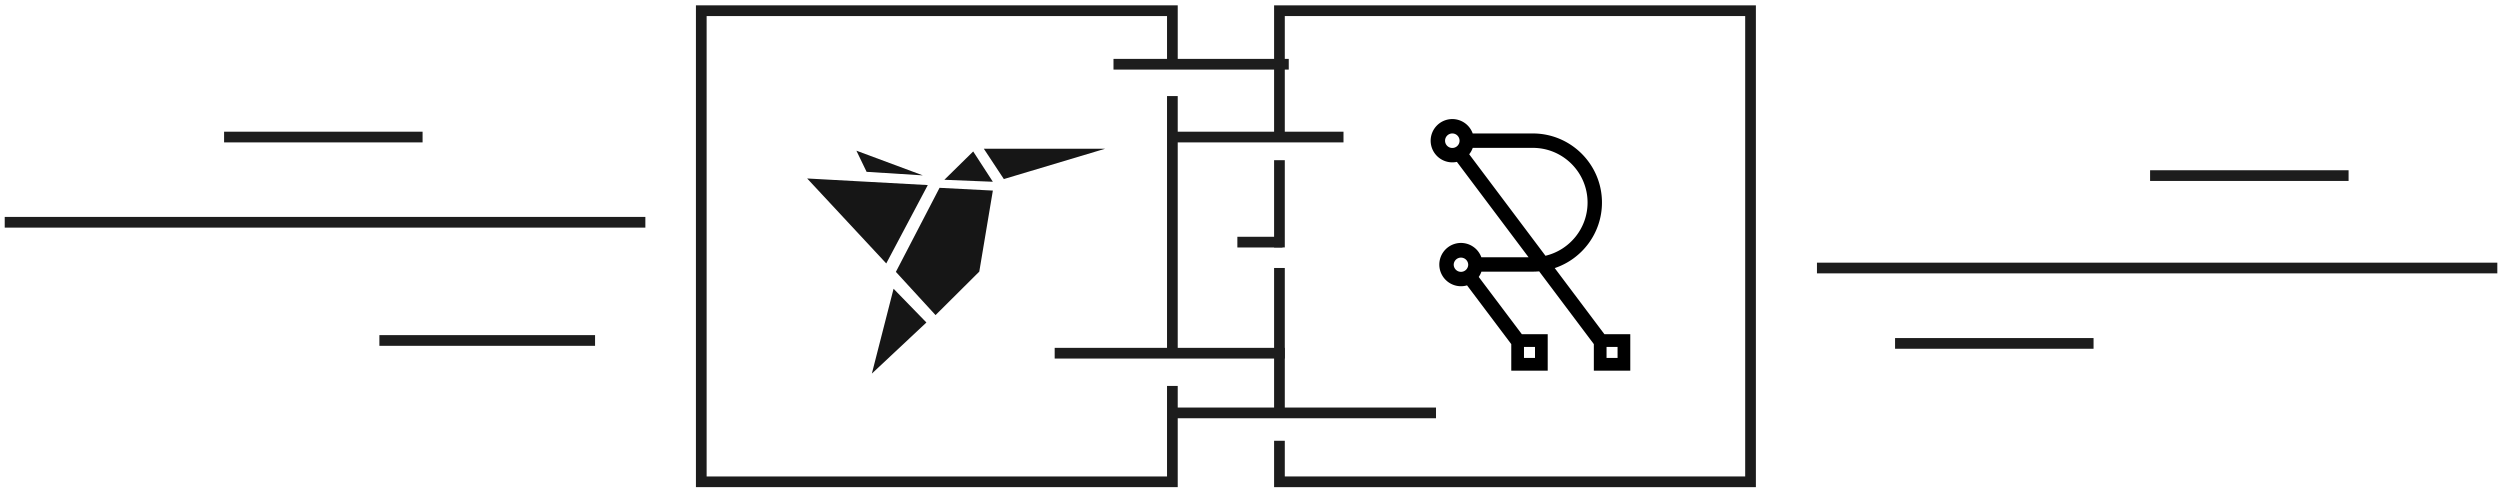
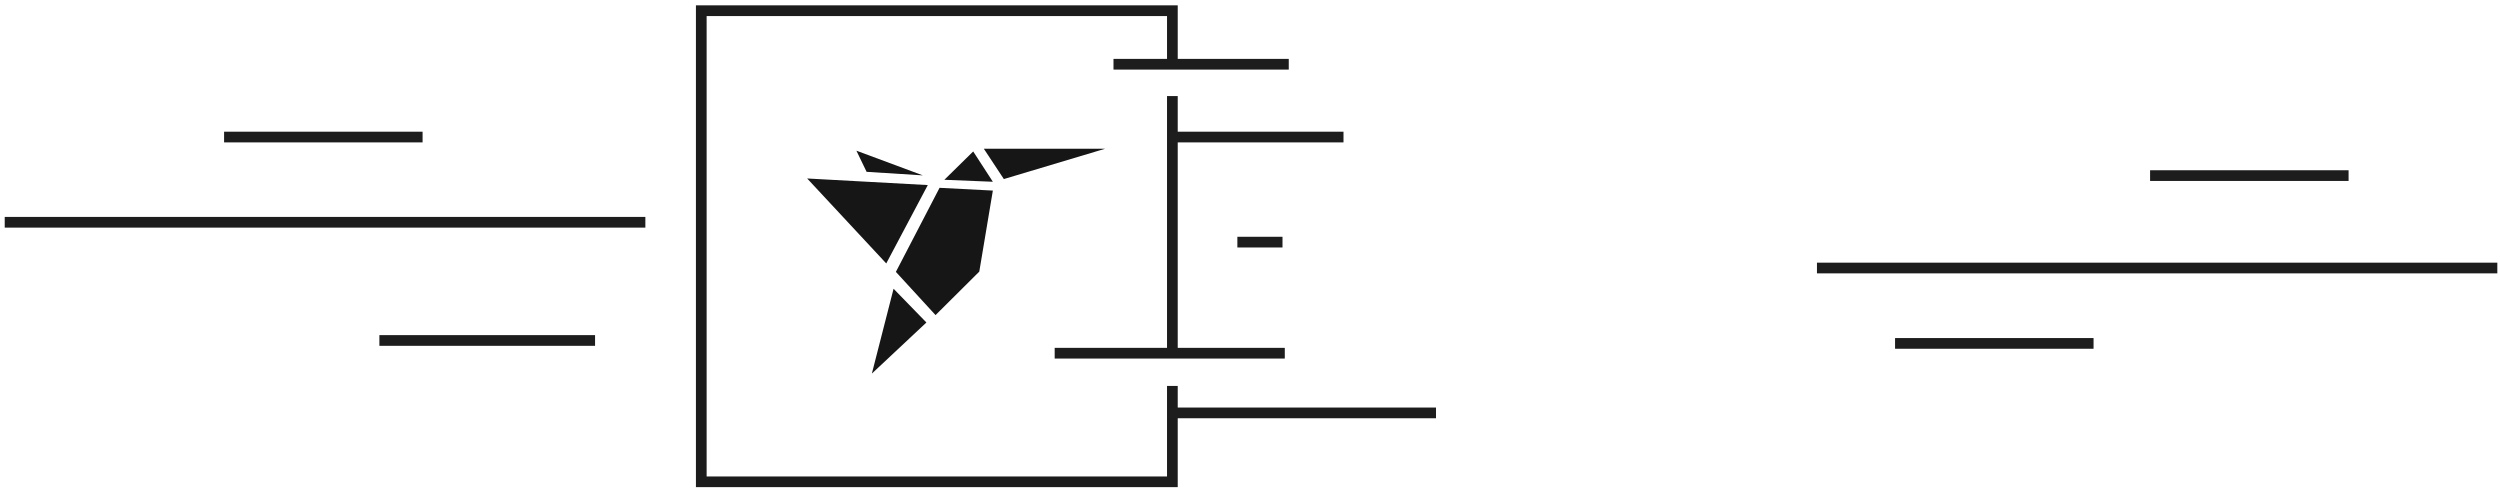
<svg xmlns="http://www.w3.org/2000/svg" width="467" height="92" viewBox="0 0 467 92">
  <g fill="none" fill-rule="evenodd">
    <path d="M219 17.94v48.411m0 5.744V90h-88V2h88v9.06" stroke="#1C1C1C" stroke-width="2" />
    <path d="M166.919 53.937l6.133 6.305-10.19 9.546 4.057-15.85zm8.589-18.853l9.957.516-2.535 15.135-8.17 8.124-7.41-8.072 8.158-15.703zm-24.729-1.745l22.533 1.232-7.76 14.638-14.773-15.87zm31.015-5.048l3.671 5.66-9.057-.367 5.386-5.293zm24.631-.503l-18.906 5.66-3.737-5.66h22.643zm-46.448.36l12.41 4.612-10.505-.662-1.905-3.95z" fill="#161616" />
-     <path d="M239 25.873V2h88v88h-88v-7.665m0-5.05V50.058m0-3.839V29.924v16.295z" stroke="#1C1C1C" stroke-width="2" />
-     <path d="M300.103 66.866h2.058V64.81h-2.058v2.057zm-30.166-40.58a1.355 1.355 0 111.354 1.354 1.355 1.355 0 01-1.354-1.354zm26.62 11.552c0 4.823-3.361 8.873-7.864 9.939l-14.248-18.962c.284-.354.51-.756.663-1.192h11.233c5.633 0 10.216 4.582 10.216 10.215zM284.68 66.866h2.058V64.81h-2.058v2.057zm-13.126-17.44a1.355 1.355 0 012.708 0c0 .746-.608 1.354-1.354 1.354a1.356 1.356 0 01-1.354-1.354zm28.153 13.008l-9.284-12.355c5.122-1.713 8.824-6.55 8.824-12.241 0-7.117-5.79-12.906-12.906-12.906h-11.239a4.051 4.051 0 00-3.81-2.691 4.05 4.05 0 00-4.046 4.045 4.05 4.05 0 004.902 3.952l13.387 17.815h-8.822a4.051 4.051 0 00-3.805-2.672 4.05 4.05 0 00-4.045 4.045 4.05 4.05 0 005.182 3.88l8.26 10.975v4.96h6.807v-6.807h-4.829l-8.055-10.702c.21-.302.38-.634.503-.988h9.61c.396 0 .787-.02 1.174-.055l10.214 13.592v4.96h6.807v-6.807h-4.829z" fill="#000" />
    <path stroke="#1D1D1D" stroke-width="2" stroke-linecap="square" d="M209 12h30.74m-7.601 33.23h6.433M219.225 25.6h30.74m-30.74 51.529h48.021m-69.232-11.151H239m101.408-15.913H465.5M1.881 41.52h117.672m235.443 22.628h35.08m12.56-31.346h35.079M42.859 25.6h35.08m-6.07 38h38.289" />
  </g>
</svg>